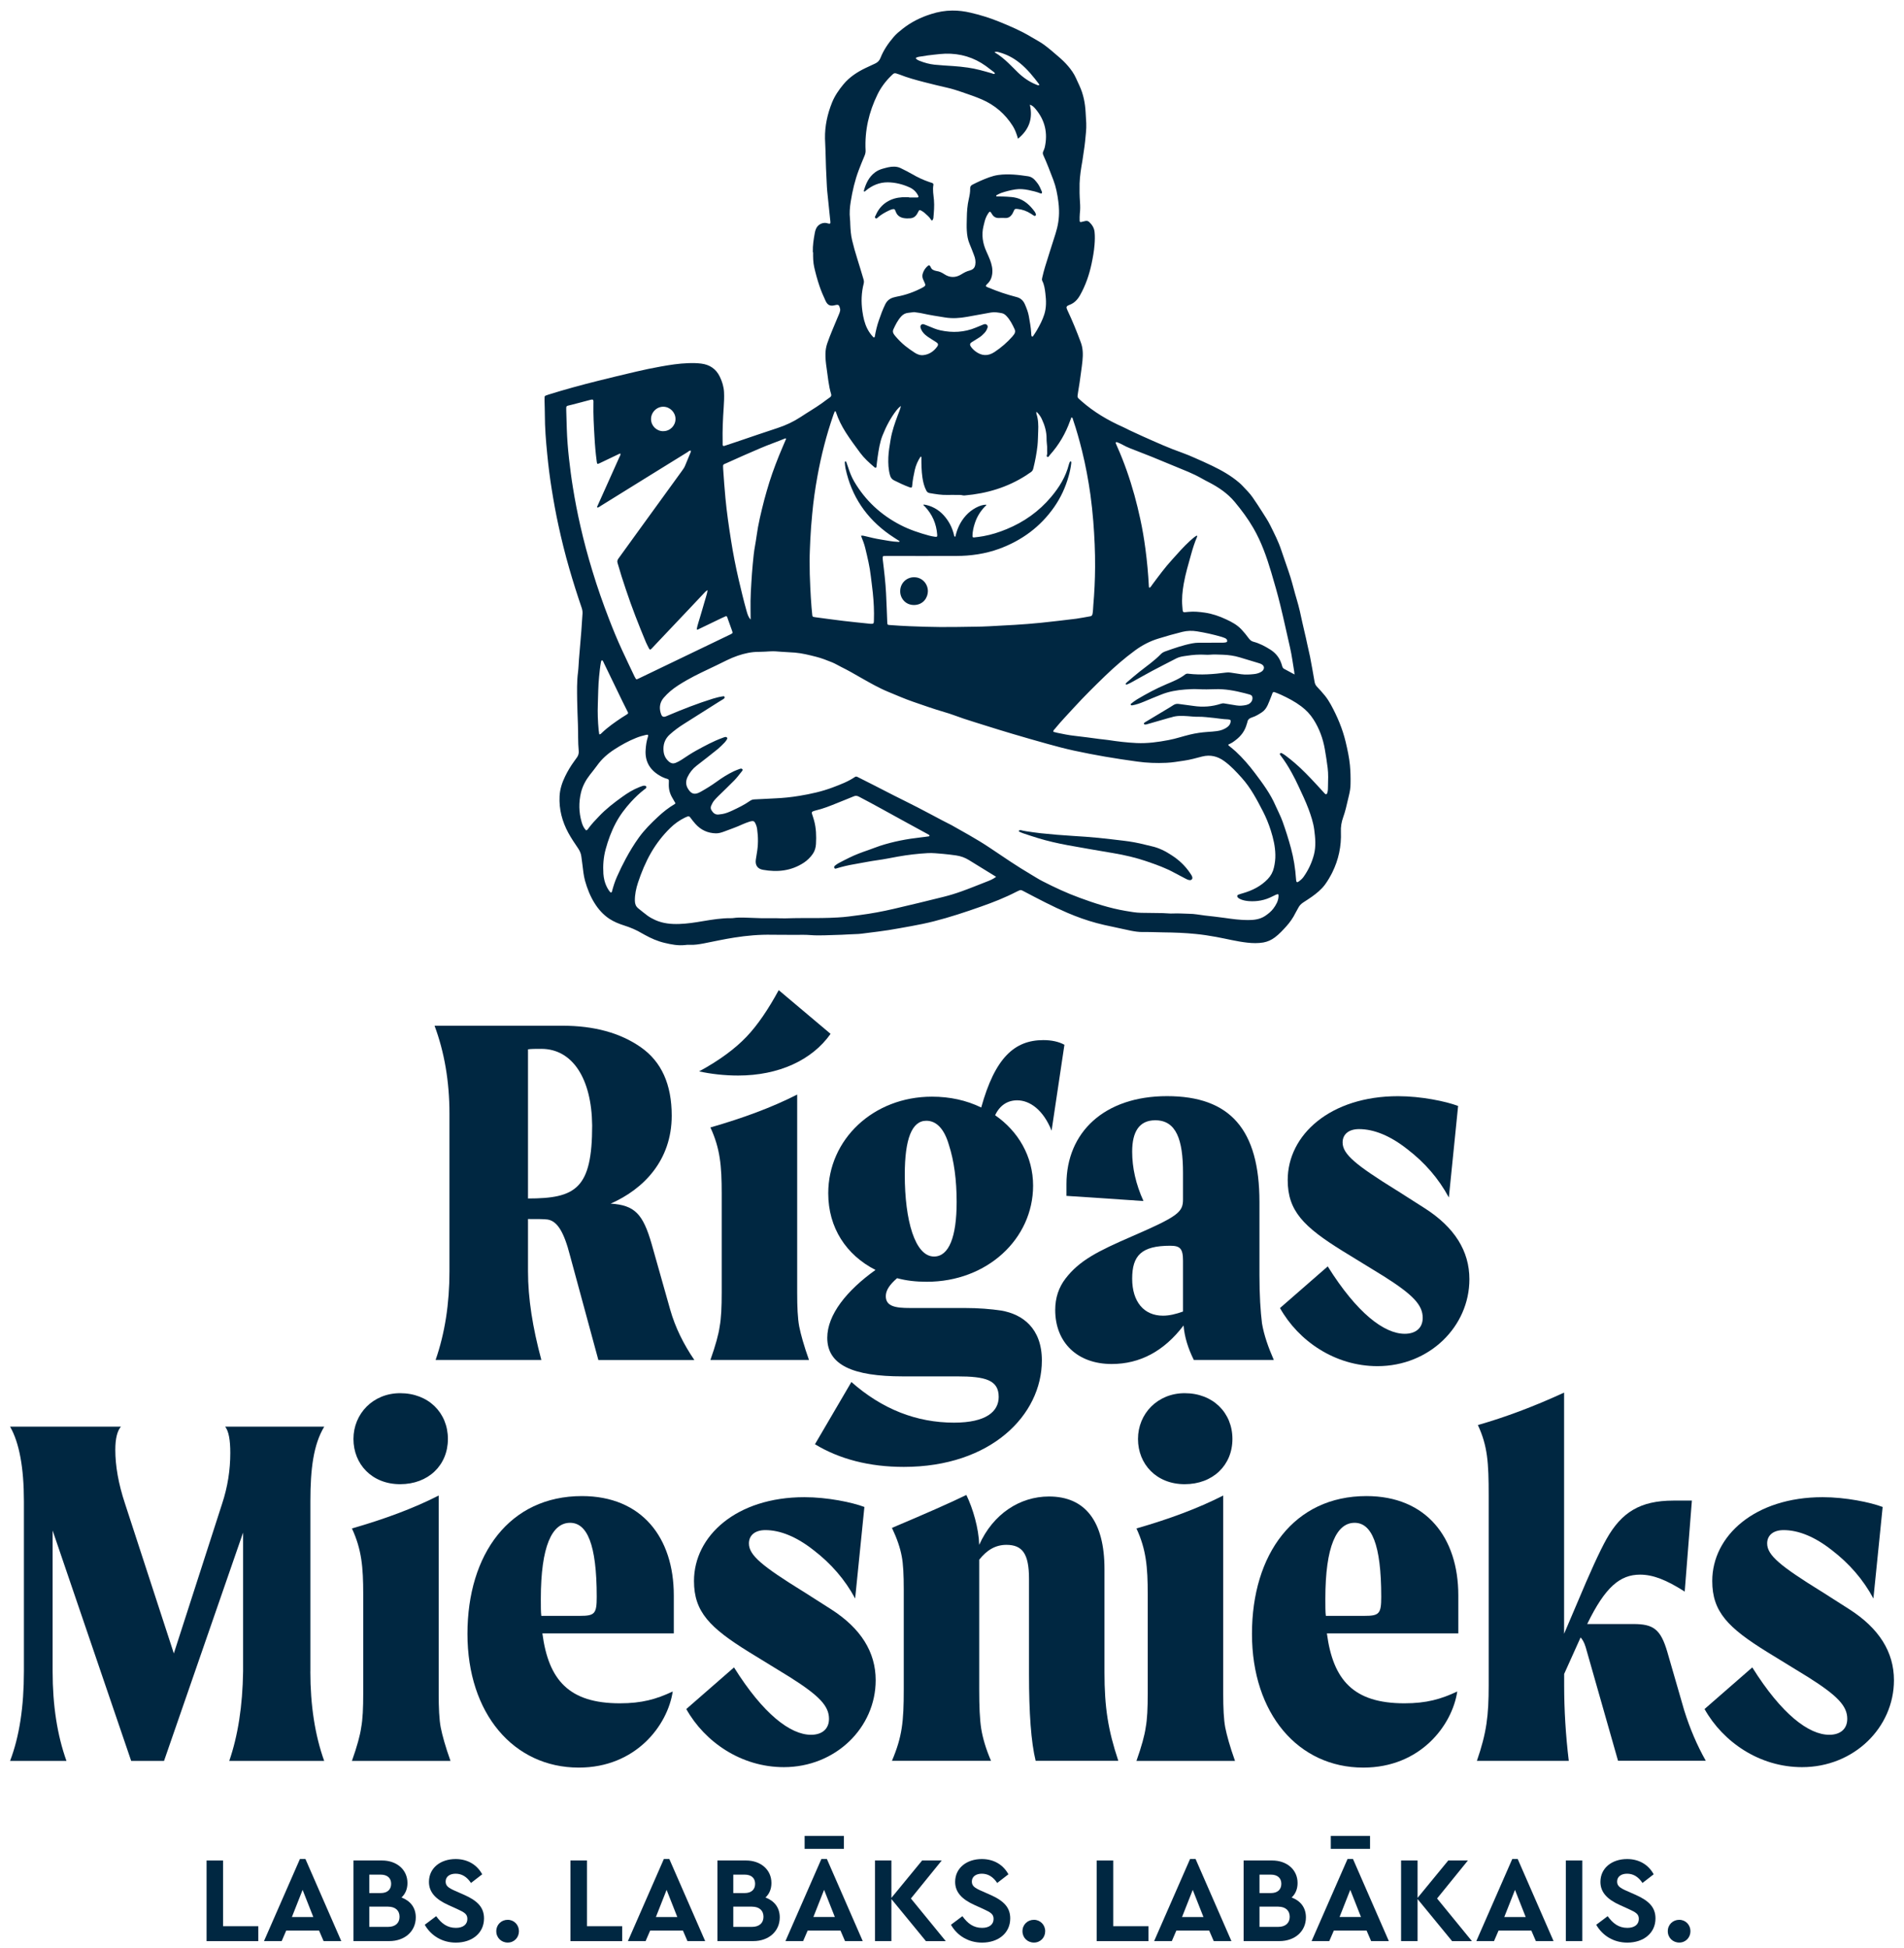
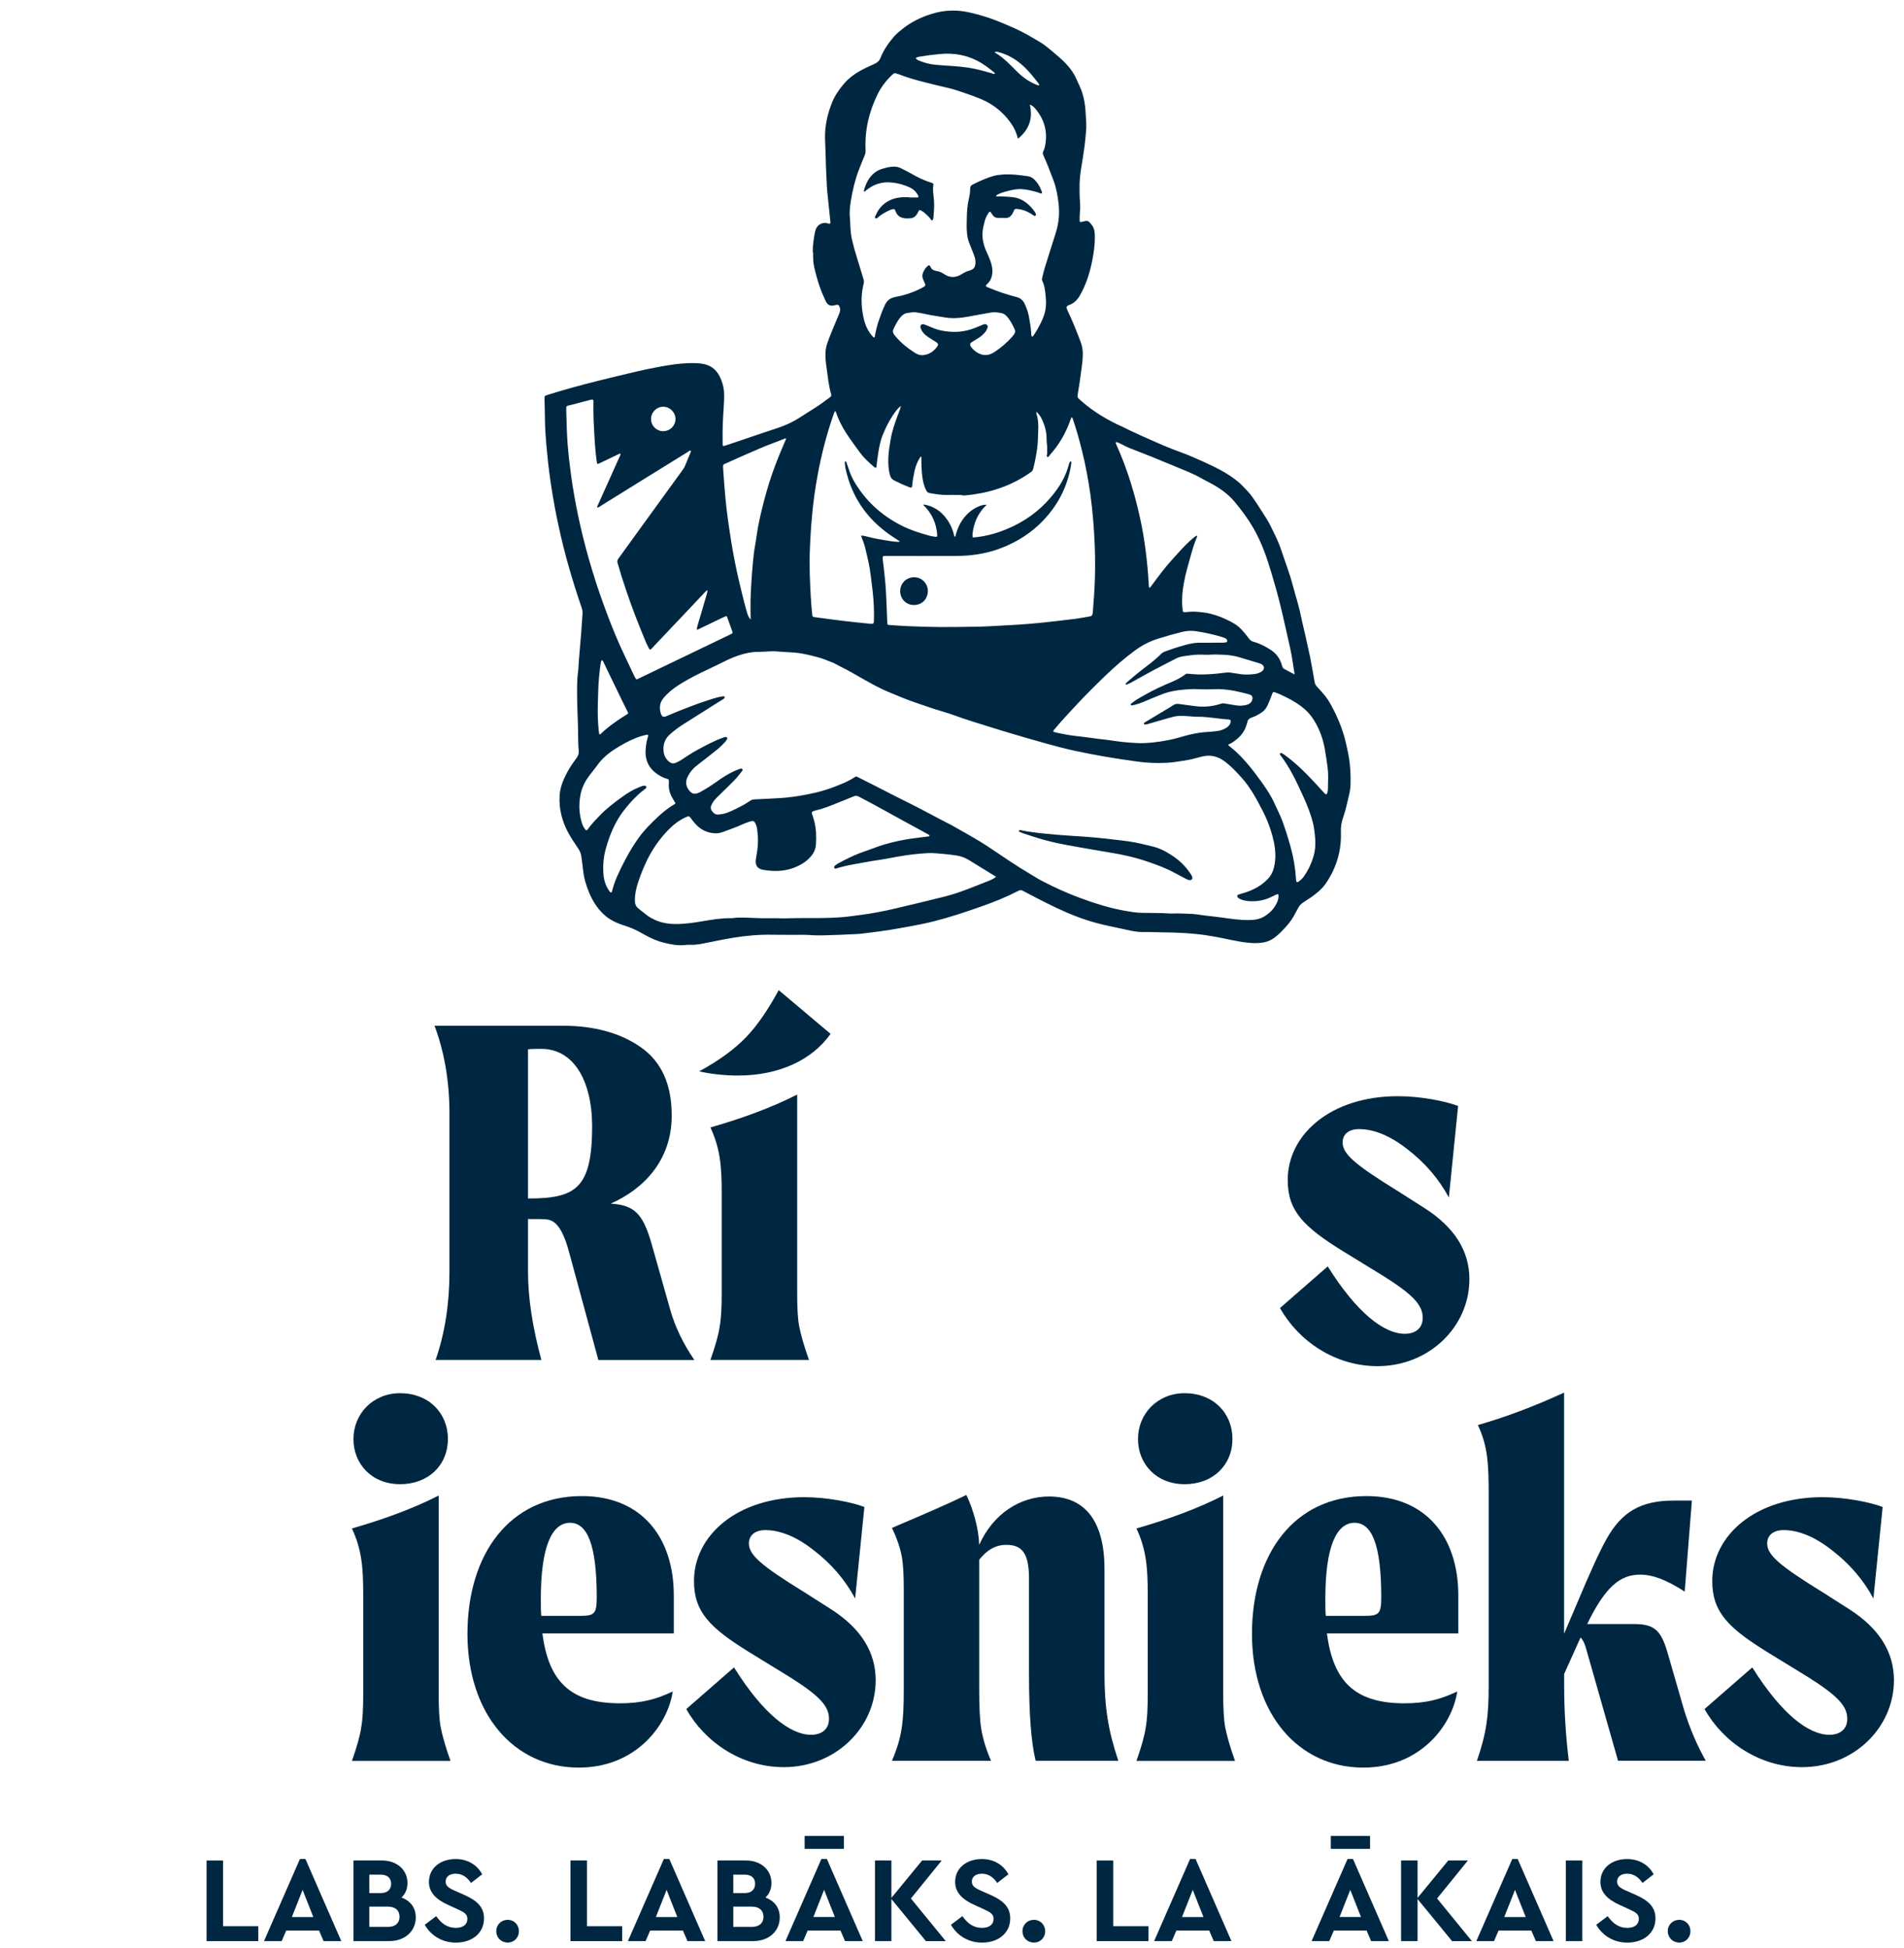
<svg xmlns="http://www.w3.org/2000/svg" width="86" height="88" viewBox="0 0 86 88" fill="none">
  <path d="M36.714 11.382C36.706 11.085 36.751 10.801 36.804 10.517C36.813 10.459 36.831 10.404 36.851 10.352C36.926 10.155 37.137 10.035 37.344 10.077C37.361 10.08 37.381 10.09 37.399 10.095C37.498 10.117 37.516 10.105 37.506 10.008C37.459 9.551 37.409 9.092 37.364 8.635C37.351 8.516 37.349 8.393 37.341 8.271C37.314 7.792 37.297 7.313 37.287 6.834C37.282 6.642 37.269 6.452 37.264 6.26C37.254 5.694 37.371 5.155 37.581 4.633C37.703 4.329 37.889 4.06 38.098 3.808C38.37 3.481 38.716 3.256 39.092 3.074C39.236 3.004 39.381 2.937 39.525 2.872C39.64 2.82 39.722 2.74 39.769 2.618C39.906 2.268 40.115 1.964 40.357 1.679C40.476 1.535 40.621 1.42 40.765 1.305C41.154 0.996 41.592 0.779 42.067 0.632C42.374 0.534 42.688 0.479 43.009 0.477C43.29 0.474 43.566 0.509 43.84 0.574C44.271 0.674 44.692 0.804 45.1 0.968C45.603 1.173 46.104 1.383 46.569 1.665C46.761 1.779 46.96 1.882 47.142 2.011C47.371 2.176 47.58 2.363 47.794 2.545C47.956 2.682 48.108 2.825 48.245 2.987C48.387 3.154 48.512 3.331 48.601 3.531C48.651 3.641 48.701 3.753 48.753 3.863C48.932 4.244 49.012 4.648 49.035 5.068C49.042 5.235 49.054 5.399 49.064 5.564C49.077 5.841 49.035 6.113 49.012 6.387C49 6.527 48.977 6.667 48.957 6.807C48.937 6.951 48.917 7.098 48.893 7.243C48.833 7.59 48.773 7.937 48.763 8.289C48.756 8.57 48.761 8.85 48.781 9.132C48.793 9.304 48.795 9.476 48.773 9.648C48.761 9.756 48.766 9.865 48.766 9.975C48.766 10.023 48.793 10.04 48.843 10.027C48.905 10.015 48.967 9.998 49.029 9.983C49.097 9.968 49.157 9.988 49.204 10.035C49.333 10.157 49.423 10.302 49.44 10.482C49.46 10.674 49.453 10.866 49.438 11.058C49.416 11.352 49.361 11.642 49.301 11.929C49.196 12.418 49.035 12.887 48.788 13.328C48.673 13.533 48.529 13.688 48.307 13.772C48.156 13.83 48.145 13.87 48.215 14.017C48.439 14.491 48.636 14.975 48.818 15.466C48.92 15.738 48.92 16.015 48.893 16.297C48.86 16.629 48.805 16.956 48.763 17.285C48.746 17.425 48.713 17.562 48.696 17.702C48.663 17.971 48.626 17.924 48.838 18.111C49.403 18.61 50.043 18.989 50.733 19.294C50.832 19.336 50.927 19.393 51.024 19.438C51.216 19.528 51.405 19.616 51.599 19.703C51.908 19.84 52.217 19.98 52.528 20.112C52.814 20.234 53.106 20.349 53.402 20.454C53.594 20.521 53.783 20.604 53.97 20.686C54.234 20.801 54.495 20.918 54.754 21.043C55.187 21.252 55.603 21.487 55.969 21.801C56.026 21.851 56.084 21.903 56.136 21.961C56.288 22.125 56.45 22.28 56.577 22.465C56.729 22.687 56.878 22.909 57.02 23.136C57.142 23.331 57.271 23.52 57.373 23.727C57.555 24.094 57.742 24.456 57.871 24.847C58.006 25.254 58.155 25.656 58.285 26.065C58.389 26.399 58.469 26.744 58.571 27.078C58.673 27.422 58.753 27.769 58.825 28.121C58.89 28.433 58.975 28.742 59.037 29.056C59.077 29.264 59.134 29.465 59.174 29.673C59.246 30.049 59.313 30.426 59.378 30.805C59.393 30.89 59.428 30.96 59.487 31.022C59.614 31.157 59.742 31.294 59.856 31.439C59.951 31.559 60.033 31.689 60.108 31.823C60.401 32.357 60.638 32.916 60.78 33.51C60.862 33.857 60.939 34.208 60.974 34.565C60.986 34.7 60.994 34.832 60.999 34.967C61.004 35.114 61.004 35.261 61.001 35.408C61.001 35.583 60.972 35.753 60.932 35.92C60.884 36.12 60.84 36.319 60.79 36.516C60.755 36.654 60.715 36.788 60.668 36.92C60.591 37.135 60.556 37.349 60.566 37.579C60.591 38.223 60.461 38.837 60.175 39.415C60.08 39.602 59.973 39.787 59.849 39.957C59.684 40.181 59.47 40.353 59.246 40.513C59.121 40.603 58.989 40.683 58.862 40.768C58.77 40.83 58.693 40.905 58.643 41.005C58.604 41.084 58.554 41.159 58.514 41.239C58.407 41.459 58.267 41.658 58.106 41.838C57.944 42.018 57.779 42.197 57.583 42.344C57.426 42.462 57.257 42.539 57.062 42.574C56.821 42.614 56.582 42.609 56.338 42.581C55.86 42.529 55.396 42.407 54.926 42.322C54.624 42.267 54.323 42.22 54.017 42.19C53.529 42.14 53.036 42.122 52.545 42.117C52.234 42.112 51.92 42.097 51.609 42.102C51.43 42.102 51.253 42.077 51.079 42.042C50.797 41.988 50.519 41.915 50.237 41.86C49.998 41.813 49.764 41.758 49.53 41.696C49.079 41.574 48.644 41.419 48.213 41.234C47.543 40.947 46.901 40.608 46.256 40.269C46.228 40.254 46.198 40.241 46.171 40.226C46.129 40.204 46.089 40.201 46.044 40.221C45.999 40.244 45.949 40.261 45.904 40.286C45.392 40.55 44.859 40.76 44.316 40.95C43.611 41.199 42.904 41.434 42.179 41.618C41.846 41.703 41.507 41.771 41.169 41.833C40.822 41.895 40.479 41.96 40.133 42.015C39.819 42.065 39.5 42.102 39.184 42.142C39.007 42.165 38.83 42.192 38.651 42.195C38.442 42.2 38.23 42.217 38.021 42.225C37.76 42.235 37.498 42.242 37.237 42.25C37.028 42.255 36.819 42.257 36.607 42.24C36.373 42.22 36.136 42.23 35.9 42.23C35.561 42.23 35.222 42.23 34.884 42.225C34.309 42.212 33.738 42.262 33.168 42.352C32.708 42.424 32.254 42.524 31.796 42.614C31.584 42.654 31.37 42.691 31.151 42.679C31.082 42.674 31.009 42.679 30.942 42.689C30.626 42.724 30.322 42.664 30.016 42.591C29.702 42.517 29.411 42.389 29.132 42.235C29.087 42.21 29.042 42.185 28.997 42.16C28.743 42.008 28.474 41.895 28.193 41.806C27.964 41.733 27.738 41.643 27.531 41.509C27.247 41.322 27.028 41.075 26.851 40.79C26.657 40.478 26.525 40.141 26.425 39.787C26.358 39.545 26.338 39.298 26.306 39.051C26.291 38.931 26.273 38.809 26.258 38.689C26.241 38.555 26.189 38.435 26.111 38.32C25.957 38.093 25.803 37.866 25.671 37.624C25.392 37.11 25.245 36.556 25.275 35.967C25.29 35.651 25.387 35.354 25.526 35.069C25.641 34.832 25.775 34.608 25.93 34.395C25.975 34.333 26.019 34.271 26.064 34.208C26.126 34.121 26.149 34.021 26.139 33.916C26.102 33.522 26.119 33.123 26.104 32.729C26.092 32.365 26.074 32 26.069 31.636C26.064 31.215 26.052 30.793 26.107 30.371C26.131 30.174 26.136 29.977 26.151 29.78C26.186 29.353 26.224 28.927 26.258 28.5C26.278 28.238 26.296 27.976 26.311 27.717C26.316 27.627 26.303 27.542 26.273 27.455C26.072 26.868 25.885 26.277 25.713 25.681C25.526 25.035 25.364 24.383 25.223 23.73C25.105 23.193 25.008 22.652 24.921 22.108C24.834 21.572 24.767 21.033 24.715 20.491C24.657 19.905 24.61 19.319 24.61 18.73C24.61 18.518 24.6 18.308 24.595 18.096C24.595 18.046 24.595 17.994 24.598 17.942C24.598 17.907 24.615 17.882 24.65 17.869C24.692 17.854 24.735 17.839 24.777 17.824C25.502 17.597 26.233 17.398 26.971 17.213C27.558 17.066 28.148 16.924 28.738 16.786C29.105 16.701 29.473 16.622 29.844 16.557C30.252 16.484 30.661 16.419 31.079 16.405C31.278 16.397 31.475 16.4 31.672 16.424C32.055 16.472 32.342 16.664 32.511 17.013C32.618 17.233 32.69 17.465 32.703 17.712C32.715 17.942 32.703 18.171 32.688 18.401C32.653 18.917 32.628 19.436 32.64 19.955C32.64 20 32.64 20.045 32.64 20.09C32.643 20.137 32.67 20.157 32.718 20.142C32.907 20.082 33.093 20.02 33.28 19.955C33.898 19.745 34.513 19.533 35.13 19.331C35.496 19.211 35.84 19.049 36.164 18.837C36.482 18.625 36.816 18.433 37.127 18.211C37.247 18.126 37.361 18.034 37.483 17.951C37.538 17.914 37.56 17.869 37.541 17.804C37.424 17.418 37.394 17.013 37.334 16.614C37.302 16.4 37.279 16.183 37.284 15.966C37.289 15.811 37.314 15.661 37.364 15.514C37.498 15.12 37.67 14.741 37.827 14.356C37.859 14.279 37.894 14.204 37.922 14.127C37.941 14.067 37.961 14.007 37.944 13.94C37.902 13.787 37.887 13.74 37.71 13.787C37.503 13.842 37.381 13.787 37.289 13.59C37.187 13.371 37.09 13.146 37.013 12.917C36.918 12.637 36.841 12.355 36.776 12.068C36.726 11.846 36.724 11.624 36.726 11.407L36.714 11.382ZM44.921 2.363V2.348L44.919 2.361C45.153 2.495 45.357 2.667 45.551 2.852C45.695 2.987 45.83 3.132 45.972 3.269C46.218 3.506 46.492 3.698 46.811 3.825C46.851 3.84 46.891 3.865 46.938 3.845C46.938 3.833 46.943 3.818 46.938 3.81C46.676 3.463 46.405 3.124 46.066 2.85C45.785 2.62 45.471 2.455 45.123 2.361C45.056 2.343 44.988 2.318 44.921 2.363ZM31.206 20.359C31.139 20.342 31.099 20.394 31.054 20.424C30.536 20.743 30.021 21.063 29.505 21.382C28.714 21.873 27.919 22.365 27.127 22.857C27.08 22.884 27.04 22.931 26.978 22.926C26.958 22.889 26.983 22.864 26.995 22.837C27.048 22.714 27.105 22.592 27.16 22.47C27.431 21.863 27.705 21.257 27.977 20.648C27.999 20.601 28.044 20.551 28.014 20.481C27.971 20.501 27.932 20.519 27.892 20.539C27.628 20.666 27.361 20.791 27.098 20.918C26.978 20.975 26.971 20.973 26.953 20.848C26.903 20.474 26.871 20.097 26.851 19.72C26.821 19.221 26.794 18.725 26.804 18.223C26.804 18.169 26.816 18.109 26.784 18.056C26.732 18.041 26.682 18.056 26.632 18.071C26.378 18.139 26.126 18.203 25.872 18.271C25.798 18.291 25.723 18.311 25.648 18.326C25.596 18.338 25.576 18.371 25.576 18.421C25.576 18.458 25.576 18.498 25.576 18.535C25.584 18.817 25.591 19.097 25.601 19.378C25.616 19.825 25.651 20.272 25.701 20.716C25.75 21.147 25.805 21.579 25.875 22.008C25.97 22.602 26.084 23.191 26.219 23.777C26.373 24.456 26.555 25.129 26.759 25.796C26.98 26.529 27.235 27.253 27.511 27.969C27.69 28.433 27.879 28.894 28.089 29.348C28.275 29.755 28.47 30.157 28.661 30.561C28.679 30.596 28.699 30.628 28.718 30.661C28.733 30.686 28.761 30.688 28.786 30.678C28.816 30.666 28.843 30.651 28.873 30.638C29.264 30.451 29.655 30.261 30.046 30.074C30.875 29.675 31.702 29.276 32.531 28.879C32.685 28.804 32.842 28.732 32.996 28.655C33.103 28.6 33.103 28.597 33.061 28.478C32.999 28.295 32.932 28.116 32.867 27.936C32.859 27.911 32.854 27.886 32.84 27.864C32.827 27.841 32.805 27.824 32.775 27.839C32.71 27.866 32.645 27.896 32.583 27.926C32.249 28.086 31.916 28.248 31.582 28.408C31.55 28.423 31.52 28.455 31.468 28.43C31.502 28.233 31.575 28.041 31.629 27.846C31.684 27.649 31.749 27.455 31.801 27.258C31.854 27.063 31.926 26.871 31.963 26.659C31.878 26.699 31.831 26.761 31.779 26.816C31.582 27.026 31.385 27.235 31.186 27.445C30.651 28.011 30.115 28.58 29.578 29.144C29.319 29.416 29.381 29.416 29.212 29.091C29.197 29.064 29.184 29.034 29.172 29.004C28.848 28.226 28.539 27.44 28.273 26.639C28.138 26.24 28.009 25.838 27.894 25.431C27.872 25.356 27.884 25.302 27.929 25.237C28.238 24.812 28.542 24.386 28.851 23.962C29.503 23.061 30.158 22.16 30.81 21.26C30.862 21.187 30.915 21.115 30.947 21.03C31.022 20.841 31.102 20.651 31.181 20.464C31.196 20.429 31.216 20.394 31.201 20.354C31.218 20.354 31.218 20.342 31.209 20.344C31.184 20.349 31.209 20.332 31.206 20.359ZM34.792 29.423C34.62 29.431 34.448 29.446 34.276 29.446C33.945 29.443 33.631 29.515 33.32 29.62C32.986 29.733 32.678 29.902 32.361 30.054C31.913 30.271 31.457 30.474 31.024 30.723C30.763 30.873 30.506 31.027 30.277 31.222C30.17 31.314 30.071 31.412 29.979 31.519C29.809 31.718 29.767 31.953 29.841 32.203C29.884 32.345 29.926 32.44 30.138 32.335C30.15 32.33 30.16 32.325 30.173 32.32C30.837 32.038 31.507 31.776 32.197 31.561C32.344 31.516 32.491 31.479 32.643 31.456C32.673 31.451 32.71 31.442 32.727 31.479C32.747 31.524 32.71 31.549 32.683 31.571C32.658 31.591 32.628 31.606 32.603 31.621C32.553 31.651 32.503 31.681 32.456 31.711C31.928 32.045 31.4 32.382 30.87 32.714C30.653 32.851 30.449 33.003 30.257 33.175C30.023 33.383 29.939 33.647 29.974 33.954C29.996 34.139 30.081 34.293 30.225 34.413C30.312 34.485 30.407 34.503 30.511 34.463C30.606 34.425 30.696 34.378 30.783 34.321C31.007 34.171 31.229 34.024 31.465 33.894C31.846 33.687 32.227 33.477 32.638 33.33C32.685 33.313 32.732 33.29 32.785 33.29C32.832 33.29 32.867 33.343 32.842 33.385C32.81 33.44 32.775 33.495 32.73 33.54C32.633 33.64 32.533 33.742 32.426 33.832C32.107 34.089 31.786 34.341 31.462 34.59C31.283 34.73 31.144 34.907 31.049 35.112C30.974 35.276 30.97 35.448 31.064 35.611C31.209 35.855 31.353 35.93 31.637 35.773C31.888 35.633 32.132 35.483 32.366 35.314C32.615 35.132 32.874 34.969 33.151 34.837C33.23 34.8 33.315 34.77 33.4 34.737C33.442 34.722 33.494 34.705 33.527 34.742C33.564 34.785 33.522 34.827 33.494 34.86C33.387 34.994 33.283 35.134 33.163 35.256C32.927 35.498 32.68 35.73 32.439 35.967C32.379 36.025 32.322 36.087 32.267 36.15C32.205 36.222 32.16 36.309 32.122 36.397C32.093 36.466 32.097 36.539 32.135 36.599C32.207 36.718 32.302 36.811 32.459 36.793C32.516 36.788 32.573 36.781 32.628 36.771C32.787 36.743 32.934 36.681 33.078 36.614C33.35 36.486 33.621 36.356 33.868 36.182C33.93 36.137 34 36.112 34.082 36.11C34.381 36.1 34.682 36.077 34.981 36.065C35.357 36.05 35.73 36.012 36.104 35.95C36.622 35.865 37.13 35.753 37.623 35.566C37.964 35.436 38.305 35.309 38.609 35.102C38.649 35.074 38.686 35.072 38.733 35.097C38.977 35.221 39.224 35.344 39.468 35.468C39.764 35.618 40.058 35.773 40.354 35.922C40.713 36.105 41.076 36.279 41.432 36.464C41.813 36.661 42.19 36.863 42.568 37.063C42.702 37.135 42.842 37.2 42.976 37.272C43.238 37.417 43.499 37.567 43.761 37.716C44.087 37.903 44.41 38.096 44.724 38.308C45.334 38.719 45.939 39.133 46.572 39.505C46.744 39.605 46.908 39.715 47.085 39.804C47.63 40.084 48.185 40.343 48.761 40.553C49.438 40.803 50.123 41.025 50.837 41.147C51.071 41.187 51.303 41.229 51.539 41.234C51.866 41.242 52.189 41.239 52.516 41.247C52.675 41.249 52.834 41.274 52.994 41.264C53.23 41.252 53.464 41.274 53.701 41.277C53.945 41.277 54.184 41.327 54.423 41.356C54.722 41.391 55.02 41.421 55.317 41.464C55.665 41.514 56.011 41.561 56.365 41.561C56.636 41.561 56.9 41.533 57.137 41.379C57.281 41.282 57.418 41.174 57.52 41.035C57.633 40.88 57.732 40.713 57.747 40.513C57.757 40.383 57.742 40.371 57.627 40.418C57.575 40.441 57.523 40.466 57.473 40.493C57.135 40.668 56.776 40.735 56.397 40.705C56.283 40.695 56.171 40.675 56.061 40.633C56.002 40.61 55.944 40.581 55.902 40.531C55.87 40.496 55.88 40.436 55.924 40.418C55.996 40.391 56.069 40.368 56.143 40.348C56.567 40.224 56.95 40.034 57.261 39.71C57.403 39.562 57.495 39.39 57.54 39.193C57.585 39.001 57.61 38.809 57.605 38.607C57.598 38.23 57.513 37.873 57.401 37.519C57.306 37.22 57.189 36.93 57.045 36.651C56.768 36.117 56.492 35.586 56.084 35.134C55.84 34.862 55.593 34.595 55.297 34.381C54.998 34.163 54.669 34.081 54.301 34.173C54.029 34.243 53.761 34.321 53.479 34.361C53.215 34.398 52.949 34.448 52.682 34.458C52.242 34.478 51.801 34.463 51.363 34.401C50.877 34.333 50.389 34.263 49.906 34.178C49.435 34.096 48.965 34.006 48.497 33.904C48.098 33.817 47.702 33.712 47.309 33.602C46.781 33.457 46.253 33.303 45.728 33.148C45.312 33.026 44.899 32.896 44.483 32.766C44.166 32.666 43.85 32.569 43.534 32.465C43.238 32.367 42.946 32.247 42.645 32.163C42.172 32.025 41.709 31.861 41.246 31.701C40.867 31.571 40.499 31.407 40.125 31.254C39.7 31.08 39.301 30.85 38.9 30.623C38.601 30.451 38.305 30.279 37.994 30.127C37.857 30.059 37.725 29.977 37.585 29.92C37.349 29.825 37.11 29.73 36.863 29.668C36.547 29.588 36.233 29.508 35.907 29.48C35.698 29.463 35.486 29.458 35.277 29.441C35.118 29.428 34.959 29.413 34.799 29.423H34.792ZM46.811 18.603C46.811 18.645 46.806 18.665 46.811 18.683C46.898 18.942 46.906 19.209 46.893 19.478C46.883 19.695 46.883 19.915 46.861 20.13C46.823 20.474 46.759 20.811 46.676 21.147C46.659 21.225 46.627 21.29 46.557 21.332C46.485 21.375 46.42 21.427 46.35 21.472C45.504 22.016 44.572 22.295 43.576 22.38C43.544 22.382 43.512 22.382 43.482 22.375C43.4 22.352 43.317 22.36 43.235 22.358C43.088 22.358 42.941 22.352 42.794 22.358C42.523 22.365 42.259 22.32 41.995 22.275C41.92 22.263 41.871 22.228 41.836 22.155C41.741 21.971 41.694 21.774 41.664 21.569C41.622 21.277 41.617 20.983 41.617 20.688C41.617 20.666 41.632 20.636 41.584 20.623C41.46 20.806 41.37 21.01 41.32 21.227C41.268 21.457 41.223 21.691 41.203 21.926C41.194 22.033 41.176 22.046 41.069 22.006C40.835 21.921 40.611 21.811 40.387 21.701C40.285 21.651 40.232 21.579 40.202 21.474C40.125 21.205 40.115 20.933 40.125 20.656C40.135 20.387 40.185 20.122 40.227 19.858C40.29 19.478 40.417 19.114 40.551 18.755C40.598 18.628 40.658 18.5 40.693 18.338C40.603 18.403 40.548 18.465 40.496 18.53C40.227 18.875 40.026 19.259 39.864 19.666C39.737 19.982 39.69 20.319 39.64 20.653C39.617 20.798 39.605 20.945 39.587 21.09C39.582 21.128 39.548 21.14 39.518 21.12C39.508 21.113 39.498 21.105 39.488 21.098C39.259 20.903 39.035 20.701 38.855 20.459C38.631 20.154 38.405 19.855 38.203 19.536C38.021 19.249 37.867 18.947 37.76 18.623C37.752 18.6 37.747 18.573 37.712 18.58C37.708 18.585 37.7 18.588 37.7 18.593C37.683 18.64 37.663 18.687 37.645 18.735C37.329 19.643 37.092 20.571 36.921 21.517C36.819 22.076 36.739 22.639 36.687 23.206C36.649 23.6 36.617 23.997 36.599 24.391C36.587 24.705 36.569 25.017 36.569 25.331C36.569 25.736 36.577 26.137 36.599 26.539C36.617 26.846 36.629 27.153 36.657 27.457C36.667 27.572 36.679 27.687 36.691 27.801C36.694 27.836 36.716 27.861 36.749 27.869C36.779 27.876 36.811 27.881 36.843 27.884C37.262 27.939 37.678 27.998 38.096 28.048C38.502 28.096 38.908 28.136 39.313 28.178C39.338 28.181 39.366 28.178 39.391 28.178C39.433 28.178 39.463 28.156 39.468 28.111C39.47 28.078 39.473 28.046 39.473 28.016C39.488 27.599 39.465 27.185 39.423 26.771C39.398 26.524 39.361 26.277 39.333 26.027C39.286 25.601 39.184 25.184 39.084 24.768C39.04 24.576 38.965 24.393 38.89 24.201C38.957 24.189 39.012 24.201 39.067 24.216C39.309 24.276 39.55 24.334 39.797 24.373C40.048 24.413 40.3 24.468 40.553 24.476C40.581 24.476 40.618 24.493 40.636 24.448C40.481 24.346 40.322 24.251 40.173 24.144C39.132 23.408 38.462 22.422 38.193 21.17C38.173 21.083 38.168 20.993 38.158 20.903C38.156 20.878 38.158 20.848 38.191 20.843C38.213 20.838 38.22 20.86 38.228 20.878C38.253 20.943 38.275 21.01 38.298 21.078C38.372 21.31 38.457 21.537 38.581 21.749C39.087 22.61 39.789 23.261 40.675 23.717C41.086 23.929 41.522 24.074 41.965 24.194C42.053 24.216 42.14 24.234 42.227 24.246C42.326 24.259 42.339 24.244 42.331 24.146C42.294 23.655 42.107 23.231 41.769 22.874C41.746 22.852 41.699 22.839 41.716 22.789C42.057 22.834 42.386 23.011 42.625 23.276C42.857 23.533 43.011 23.829 43.091 24.166C43.098 24.199 43.091 24.246 43.153 24.241C43.23 23.884 43.38 23.565 43.624 23.291C43.878 23.004 44.286 22.787 44.553 22.799C44.547 22.834 44.518 22.852 44.495 22.874C44.286 23.088 44.132 23.335 44.037 23.62C43.972 23.809 43.93 24.002 43.925 24.201C43.925 24.266 43.94 24.284 44.005 24.276C44.144 24.261 44.284 24.244 44.42 24.219C44.779 24.154 45.125 24.044 45.464 23.904C46.253 23.58 46.928 23.101 47.478 22.447C47.844 22.013 48.138 21.537 48.28 20.978C48.29 20.935 48.31 20.895 48.33 20.853C48.332 20.846 48.352 20.838 48.362 20.841C48.37 20.841 48.382 20.855 48.385 20.863C48.387 20.888 48.39 20.913 48.385 20.938C48.362 21.135 48.32 21.33 48.265 21.519C48.126 22.016 47.911 22.48 47.618 22.901C46.99 23.802 46.149 24.418 45.125 24.793C44.5 25.02 43.85 25.112 43.19 25.114C42.155 25.119 41.121 25.114 40.085 25.114C40.033 25.114 39.983 25.114 39.931 25.117C39.896 25.117 39.869 25.134 39.869 25.172C39.869 25.217 39.869 25.262 39.876 25.306C39.906 25.561 39.938 25.813 39.963 26.067C39.988 26.309 40.008 26.552 40.021 26.794C40.043 27.228 40.058 27.662 40.075 28.096C40.08 28.223 40.083 28.228 40.202 28.235C40.501 28.256 40.8 28.278 41.101 28.288C41.559 28.305 42.02 28.323 42.478 28.325C42.989 28.328 43.499 28.318 44.01 28.31C44.234 28.308 44.455 28.303 44.679 28.29C45.068 28.27 45.456 28.25 45.845 28.226C46.233 28.201 46.622 28.173 47.01 28.133C47.543 28.078 48.076 28.014 48.609 27.949C48.823 27.921 49.037 27.874 49.249 27.839C49.306 27.829 49.333 27.796 49.346 27.739C49.371 27.607 49.373 27.472 49.383 27.337C49.433 26.764 49.46 26.19 49.463 25.613C49.468 24.922 49.435 24.231 49.381 23.543C49.348 23.148 49.308 22.752 49.254 22.36C49.159 21.689 49.037 21.023 48.873 20.364C48.756 19.892 48.626 19.423 48.469 18.964C48.457 18.924 48.462 18.872 48.395 18.852C48.375 18.902 48.355 18.954 48.335 19.007C48.131 19.581 47.829 20.097 47.423 20.549C47.391 20.584 47.361 20.658 47.314 20.641C47.244 20.613 47.301 20.541 47.299 20.489C47.294 20.387 47.299 20.284 47.297 20.182C47.291 20.06 47.269 19.94 47.272 19.818C47.274 19.503 47.189 19.211 47.057 18.93C47 18.81 46.925 18.7 46.811 18.598V18.603ZM45.982 6.27C45.919 6.051 45.852 5.863 45.748 5.696C45.404 5.15 44.938 4.748 44.346 4.491C44.052 4.364 43.751 4.264 43.447 4.159C43.235 4.087 43.024 4.017 42.804 3.967C42.451 3.885 42.097 3.803 41.744 3.71C41.368 3.613 40.992 3.511 40.628 3.366C40.586 3.349 40.544 3.339 40.501 3.324C40.437 3.299 40.377 3.301 40.324 3.356C40.302 3.379 40.277 3.398 40.255 3.421C40.001 3.668 39.789 3.95 39.635 4.267C39.246 5.063 39.052 5.901 39.097 6.789C39.102 6.876 39.084 6.951 39.052 7.031C38.96 7.248 38.87 7.468 38.786 7.69C38.614 8.146 38.504 8.62 38.427 9.099C38.385 9.359 38.362 9.618 38.392 9.883C38.402 9.965 38.402 10.05 38.405 10.132C38.415 10.374 38.432 10.619 38.489 10.856C38.556 11.135 38.634 11.412 38.721 11.687C38.821 11.996 38.91 12.31 39.005 12.622C39.025 12.685 39.027 12.745 39.012 12.809C38.905 13.223 38.893 13.643 38.953 14.064C38.992 14.339 39.05 14.606 39.177 14.853C39.246 14.99 39.336 15.115 39.443 15.227C39.47 15.254 39.505 15.244 39.513 15.204C39.555 14.953 39.615 14.703 39.7 14.461C39.782 14.219 39.871 13.979 39.983 13.75C40.063 13.588 40.182 13.488 40.352 13.438C40.402 13.423 40.449 13.411 40.501 13.401C40.907 13.328 41.291 13.189 41.654 12.999C41.816 12.914 41.821 12.889 41.746 12.732C41.726 12.692 41.709 12.65 41.691 12.61C41.657 12.53 41.654 12.448 41.676 12.365C41.719 12.221 41.798 12.098 41.916 12.004C41.955 11.971 41.993 11.979 42.02 12.034C42.05 12.091 42.07 12.148 42.132 12.183C42.184 12.211 42.237 12.233 42.294 12.241C42.431 12.258 42.543 12.313 42.66 12.39C42.904 12.552 43.17 12.55 43.417 12.395C43.539 12.32 43.659 12.253 43.795 12.221C43.825 12.213 43.855 12.201 43.885 12.188C43.98 12.146 44.03 12.073 44.05 11.969C44.079 11.811 44.05 11.664 43.992 11.52C43.928 11.352 43.865 11.185 43.795 11.021C43.713 10.828 43.681 10.629 43.669 10.424C43.656 10.232 43.666 10.04 43.669 9.848C43.673 9.561 43.693 9.274 43.758 8.992C43.793 8.837 43.825 8.678 43.82 8.518C43.818 8.428 43.855 8.373 43.932 8.338C44.047 8.284 44.159 8.221 44.279 8.171C44.542 8.059 44.806 7.944 45.095 7.904C45.548 7.842 45.999 7.897 46.447 7.964C46.554 7.982 46.651 8.037 46.729 8.119C46.786 8.179 46.838 8.244 46.886 8.311C46.958 8.416 47.008 8.536 47.057 8.653C47.067 8.678 47.07 8.703 47.057 8.725C47.04 8.753 47.013 8.743 46.99 8.733C46.818 8.663 46.637 8.623 46.455 8.585C46.261 8.546 46.066 8.526 45.867 8.556C45.646 8.59 45.429 8.645 45.217 8.718C45.145 8.743 45.078 8.783 45.011 8.817C45.003 8.822 44.998 8.837 44.996 8.85C44.996 8.865 45.003 8.872 45.021 8.872C45.041 8.872 45.058 8.875 45.078 8.875C45.212 8.877 45.347 8.875 45.479 8.885C45.626 8.895 45.773 8.902 45.914 8.94C46.273 9.035 46.525 9.274 46.736 9.563C46.759 9.593 46.771 9.631 46.786 9.666C46.796 9.691 46.798 9.716 46.776 9.736C46.754 9.756 46.729 9.758 46.706 9.746C46.657 9.716 46.609 9.683 46.562 9.653C46.383 9.536 46.186 9.464 45.974 9.441C45.837 9.426 45.832 9.434 45.775 9.561C45.758 9.601 45.738 9.643 45.713 9.681C45.641 9.786 45.546 9.855 45.409 9.848C45.314 9.843 45.217 9.843 45.123 9.848C44.971 9.855 44.869 9.786 44.797 9.656C44.727 9.534 44.699 9.536 44.625 9.656C44.605 9.688 44.585 9.721 44.567 9.756C44.493 9.898 44.46 10.055 44.423 10.212C44.326 10.609 44.386 10.986 44.55 11.352C44.607 11.48 44.667 11.609 44.717 11.739C44.794 11.944 44.846 12.153 44.816 12.378C44.797 12.527 44.747 12.662 44.645 12.774C44.602 12.822 44.547 12.857 44.525 12.919C44.56 12.962 44.61 12.979 44.657 12.996C44.859 13.076 45.06 13.159 45.265 13.226C45.481 13.298 45.703 13.363 45.925 13.421C46.106 13.468 46.223 13.583 46.295 13.752C46.368 13.922 46.437 14.094 46.47 14.279C46.515 14.531 46.562 14.783 46.577 15.037C46.577 15.082 46.582 15.127 46.589 15.17C46.589 15.18 46.602 15.192 46.612 15.197C46.629 15.207 46.649 15.202 46.661 15.185C46.721 15.095 46.783 15.005 46.838 14.91C46.965 14.688 47.085 14.463 47.164 14.216C47.269 13.897 47.257 13.573 47.217 13.248C47.194 13.059 47.169 12.867 47.08 12.692C47.05 12.635 47.067 12.58 47.08 12.523C47.117 12.368 47.154 12.211 47.202 12.058C47.356 11.557 47.516 11.058 47.675 10.559C47.785 10.215 47.844 9.863 47.834 9.501C47.832 9.366 47.819 9.232 47.802 9.099C47.76 8.77 47.697 8.443 47.578 8.131C47.433 7.755 47.294 7.378 47.125 7.011C47.095 6.946 47.095 6.891 47.125 6.829C47.147 6.777 47.174 6.724 47.187 6.667C47.336 6.018 47.204 5.437 46.776 4.925C46.711 4.848 46.637 4.763 46.517 4.731C46.659 5.352 46.487 5.851 45.987 6.26L45.982 6.27ZM44.993 39.607C44.968 39.593 44.951 39.583 44.936 39.572C44.545 39.333 44.152 39.091 43.761 38.849C43.584 38.739 43.392 38.672 43.188 38.642C42.991 38.614 42.797 38.59 42.598 38.572C42.369 38.555 42.137 38.525 41.911 38.537C41.457 38.562 41.009 38.614 40.561 38.694C40.252 38.749 39.946 38.814 39.637 38.856C39.284 38.904 38.932 38.979 38.581 39.039C38.31 39.084 38.044 39.148 37.782 39.228C37.745 39.241 37.708 39.253 37.685 39.206C37.665 39.163 37.685 39.128 37.715 39.103C37.765 39.064 37.815 39.024 37.872 38.994C38.029 38.909 38.188 38.829 38.35 38.749C38.631 38.609 38.923 38.502 39.221 38.4C39.396 38.34 39.568 38.268 39.744 38.21C40.347 38.013 40.967 37.896 41.597 37.826C41.716 37.814 41.838 37.796 41.958 37.779C41.968 37.779 41.98 37.764 41.983 37.754C41.983 37.744 41.98 37.729 41.973 37.721C41.953 37.706 41.931 37.694 41.908 37.681C41.559 37.492 41.213 37.302 40.865 37.112C40.175 36.736 39.493 36.349 38.796 35.987C38.716 35.945 38.646 35.935 38.562 35.972C38.32 36.075 38.076 36.167 37.834 36.267C37.508 36.399 37.185 36.531 36.841 36.611C36.799 36.621 36.754 36.636 36.714 36.653C36.677 36.671 36.657 36.703 36.672 36.748C36.704 36.85 36.741 36.955 36.769 37.06C36.866 37.409 36.876 37.766 36.856 38.126C36.846 38.288 36.804 38.442 36.709 38.577C36.602 38.729 36.472 38.859 36.316 38.964C35.743 39.343 35.118 39.408 34.461 39.291C34.206 39.246 34.104 39.071 34.139 38.831C34.154 38.737 34.169 38.642 34.184 38.547C34.249 38.185 34.251 37.821 34.199 37.457C34.184 37.347 34.152 37.245 34.094 37.15C34.07 37.105 34.027 37.088 33.982 37.09C33.933 37.093 33.88 37.105 33.833 37.123C33.731 37.157 33.629 37.195 33.529 37.24C33.263 37.364 32.984 37.457 32.71 37.562C32.59 37.606 32.468 37.646 32.339 37.644C31.968 37.636 31.657 37.494 31.41 37.217C31.326 37.123 31.248 37.02 31.171 36.918C31.139 36.876 31.102 36.863 31.054 36.883C31.012 36.9 30.972 36.915 30.932 36.935C30.688 37.055 30.469 37.21 30.277 37.399C29.936 37.731 29.647 38.105 29.408 38.517C29.162 38.944 28.973 39.4 28.818 39.867C28.731 40.134 28.671 40.408 28.676 40.695C28.679 40.833 28.721 40.945 28.828 41.032C28.968 41.142 29.105 41.259 29.249 41.364C29.356 41.441 29.476 41.506 29.598 41.561C29.946 41.716 30.312 41.751 30.683 41.738C31.042 41.726 31.395 41.671 31.746 41.611C32.167 41.541 32.59 41.471 33.019 41.476C33.056 41.476 33.096 41.476 33.133 41.469C33.305 41.444 33.477 41.446 33.649 41.451C33.885 41.456 34.119 41.471 34.356 41.476C34.58 41.481 34.802 41.476 35.026 41.476C35.173 41.476 35.319 41.489 35.467 41.484C36.009 41.466 36.552 41.471 37.095 41.469C37.344 41.469 37.593 41.456 37.839 41.444C38.171 41.429 38.499 41.379 38.828 41.336C39.348 41.269 39.861 41.174 40.372 41.054C41.124 40.88 41.873 40.698 42.623 40.511C42.894 40.443 43.163 40.361 43.427 40.266C43.81 40.129 44.189 39.974 44.57 39.825C44.712 39.77 44.854 39.715 44.993 39.607ZM58.472 30.466C58.464 30.391 58.462 30.354 58.454 30.316C58.394 29.965 58.35 29.608 58.27 29.259C58.12 28.612 57.984 27.961 57.824 27.317C57.705 26.828 57.565 26.342 57.421 25.858C57.214 25.164 56.978 24.486 56.612 23.854C56.367 23.43 56.079 23.044 55.767 22.669C55.446 22.285 55.04 22.011 54.6 21.784C54.498 21.731 54.395 21.679 54.296 21.622C54.097 21.507 53.89 21.407 53.678 21.317C53.35 21.177 53.016 21.048 52.687 20.908C52.247 20.721 51.803 20.544 51.355 20.372C51.136 20.287 50.912 20.207 50.705 20.09C50.628 20.045 50.543 20.012 50.461 19.977C50.446 19.97 50.424 19.972 50.407 19.977C50.382 19.987 50.394 20.01 50.399 20.027C50.416 20.075 50.436 20.122 50.459 20.169C50.778 20.883 51.032 21.619 51.241 22.37C51.34 22.727 51.425 23.088 51.505 23.45C51.602 23.894 51.676 24.341 51.736 24.79C51.811 25.354 51.863 25.92 51.893 26.489C51.893 26.514 51.893 26.541 51.928 26.549C51.983 26.514 52.013 26.454 52.05 26.404C52.336 26.02 52.62 25.633 52.944 25.279C53.205 24.99 53.459 24.695 53.748 24.433C53.845 24.346 53.942 24.256 54.057 24.191C54.079 24.216 54.077 24.234 54.069 24.251C53.957 24.511 53.873 24.778 53.798 25.049C53.676 25.486 53.546 25.92 53.467 26.369C53.407 26.711 53.372 27.053 53.404 27.4C53.429 27.692 53.397 27.667 53.678 27.639C53.93 27.614 54.174 27.639 54.42 27.674C54.757 27.724 55.078 27.834 55.384 27.979C55.633 28.093 55.877 28.226 56.069 28.428C56.191 28.557 56.303 28.697 56.41 28.842C56.467 28.919 56.529 28.967 56.621 28.991C56.895 29.064 57.144 29.196 57.381 29.346C57.585 29.476 57.742 29.65 57.839 29.875C57.869 29.945 57.894 30.017 57.914 30.092C57.929 30.144 57.951 30.187 57.998 30.212C58.143 30.289 58.29 30.369 58.464 30.463L58.472 30.466ZM47.58 33.058C47.638 33.073 47.697 33.091 47.757 33.103C48.014 33.156 48.268 33.21 48.529 33.238C48.91 33.278 49.288 33.335 49.667 33.383C49.799 33.4 49.933 33.41 50.065 33.43C50.489 33.495 50.912 33.545 51.34 33.565C51.828 33.587 52.306 33.522 52.784 33.43C53.118 33.368 53.437 33.255 53.766 33.178C54.022 33.118 54.278 33.081 54.54 33.063C54.679 33.056 54.821 33.043 54.958 33.026C55.138 33.003 55.307 32.946 55.451 32.831C55.536 32.764 55.586 32.679 55.588 32.569C55.588 32.539 55.571 32.519 55.548 32.512C55.511 32.502 55.474 32.494 55.436 32.494C55.237 32.489 55.043 32.452 54.846 32.432C54.6 32.41 54.353 32.372 54.102 32.377C53.95 32.382 53.795 32.36 53.644 32.35C53.395 32.335 53.145 32.32 52.904 32.405C52.874 32.415 52.842 32.417 52.812 32.427C52.493 32.517 52.174 32.609 51.856 32.702C51.806 32.716 51.758 32.736 51.706 32.726C51.689 32.724 51.669 32.716 51.669 32.691C51.669 32.679 51.669 32.664 51.679 32.657C51.696 32.639 51.719 32.627 51.741 32.612C52.065 32.417 52.386 32.225 52.71 32.03C52.809 31.971 52.906 31.913 53.004 31.848C53.083 31.796 53.165 31.786 53.26 31.801C53.474 31.833 53.691 31.856 53.905 31.888C54.328 31.951 54.744 31.923 55.152 31.788C55.202 31.771 55.249 31.766 55.302 31.776C55.484 31.808 55.668 31.838 55.85 31.866C55.996 31.888 56.141 31.878 56.288 31.846C56.353 31.831 56.41 31.806 56.46 31.766C56.527 31.711 56.567 31.639 56.572 31.551C56.577 31.459 56.544 31.407 56.457 31.377C56.377 31.352 56.298 31.332 56.218 31.312C55.777 31.2 55.334 31.115 54.876 31.132C54.627 31.142 54.378 31.145 54.129 31.132C53.925 31.12 53.721 31.132 53.517 31.147C53.158 31.175 52.807 31.235 52.471 31.367C52.204 31.471 51.938 31.584 51.674 31.694C51.502 31.766 51.33 31.828 51.146 31.861C51.121 31.866 51.094 31.863 51.076 31.841C51.054 31.811 51.081 31.791 51.099 31.778C51.186 31.713 51.27 31.644 51.363 31.589C51.786 31.339 52.217 31.105 52.672 30.913C52.971 30.785 53.277 30.668 53.536 30.463C53.581 30.429 53.631 30.426 53.681 30.434C54.248 30.501 54.814 30.456 55.379 30.381C55.449 30.371 55.519 30.371 55.588 30.384C55.745 30.411 55.902 30.434 56.061 30.456C56.253 30.481 56.445 30.471 56.634 30.451C56.736 30.441 56.836 30.416 56.928 30.369C56.973 30.346 57.015 30.319 57.047 30.276C57.114 30.187 57.102 30.094 57.015 30.027C56.963 29.987 56.903 29.967 56.841 29.95C56.559 29.865 56.278 29.782 55.996 29.695C55.745 29.618 55.486 29.585 55.225 29.575C55.028 29.568 54.829 29.558 54.632 29.575C54.57 29.58 54.505 29.58 54.44 29.575C54.159 29.558 53.877 29.58 53.601 29.623C53.444 29.645 53.282 29.663 53.138 29.738C52.77 29.927 52.398 30.117 52.032 30.311C51.716 30.481 51.407 30.658 51.094 30.83C51.039 30.86 50.979 30.888 50.919 30.913C50.895 30.923 50.86 30.938 50.84 30.89C50.855 30.873 50.87 30.85 50.887 30.833C51.081 30.668 51.273 30.498 51.475 30.339C51.801 30.082 52.145 29.847 52.436 29.545C52.488 29.491 52.558 29.453 52.63 29.426C53.033 29.283 53.437 29.141 53.858 29.061C53.952 29.044 54.044 29.034 54.142 29.034C54.505 29.034 54.869 29.034 55.235 29.031C55.279 29.031 55.324 29.026 55.367 29.017C55.446 29.002 55.444 28.937 55.409 28.884C55.392 28.859 55.364 28.839 55.334 28.827C55.282 28.804 55.227 28.784 55.172 28.767C54.811 28.662 54.443 28.58 54.072 28.52C53.848 28.483 53.629 28.488 53.407 28.542C53.041 28.632 52.68 28.735 52.319 28.847C51.935 28.964 51.589 29.146 51.266 29.383C50.79 29.733 50.347 30.119 49.923 30.526C49.445 30.988 48.972 31.456 48.524 31.945C48.23 32.267 47.929 32.579 47.653 32.916C47.62 32.953 47.575 32.983 47.575 33.056L47.58 33.058ZM55.481 33.632C55.476 33.675 55.504 33.684 55.523 33.699C55.62 33.782 55.723 33.859 55.817 33.946C56.136 34.243 56.42 34.573 56.681 34.919C57.03 35.383 57.379 35.85 57.612 36.389C57.717 36.629 57.842 36.861 57.931 37.108C58.073 37.504 58.2 37.906 58.31 38.313C58.434 38.772 58.507 39.236 58.539 39.71C58.539 39.73 58.541 39.747 58.544 39.767C58.554 39.852 58.589 39.872 58.653 39.825C58.743 39.762 58.825 39.69 58.887 39.6C59.102 39.293 59.258 38.959 59.351 38.597C59.445 38.225 59.41 37.846 59.361 37.472C59.318 37.155 59.216 36.85 59.106 36.551C58.972 36.192 58.805 35.848 58.643 35.498C58.554 35.306 58.462 35.119 58.359 34.934C58.2 34.642 58.026 34.361 57.822 34.099C57.804 34.076 57.802 34.051 57.822 34.031C57.842 34.011 57.869 34.009 57.891 34.021C57.946 34.051 58.004 34.084 58.053 34.121C58.2 34.233 58.347 34.346 58.486 34.468C58.825 34.76 59.134 35.084 59.438 35.411C59.572 35.556 59.704 35.703 59.839 35.848C59.886 35.898 59.931 35.883 59.951 35.82C59.986 35.715 59.98 35.606 59.983 35.496C59.99 35.226 60.001 34.959 59.968 34.69C59.933 34.406 59.888 34.121 59.839 33.837C59.754 33.358 59.592 32.913 59.331 32.504C59.181 32.267 58.995 32.073 58.773 31.906C58.492 31.694 58.18 31.531 57.861 31.384C57.769 31.342 57.672 31.304 57.578 31.269C57.52 31.249 57.495 31.262 57.473 31.317C57.453 31.364 57.438 31.414 57.418 31.462C57.366 31.591 57.319 31.724 57.259 31.851C57.199 31.978 57.12 32.095 56.998 32.175C56.858 32.267 56.716 32.355 56.557 32.405C56.435 32.444 56.355 32.502 56.338 32.634C56.335 32.659 56.32 32.681 56.315 32.706C56.233 33.008 56.061 33.245 55.812 33.432C55.763 33.47 55.71 33.51 55.655 33.545C55.598 33.58 55.533 33.607 55.479 33.635L55.481 33.632ZM30.506 36.279C30.457 36.194 30.407 36.107 30.357 36.02C30.252 35.838 30.203 35.643 30.208 35.433C30.208 35.381 30.208 35.331 30.212 35.279C30.215 35.226 30.193 35.199 30.14 35.184C30.003 35.147 29.876 35.087 29.757 35.012C29.336 34.75 29.127 34.376 29.162 33.872C29.174 33.672 29.202 33.477 29.264 33.288C29.289 33.208 29.284 33.17 29.172 33.198C29.022 33.233 28.875 33.275 28.733 33.333C28.387 33.47 28.064 33.65 27.752 33.852C27.451 34.046 27.182 34.281 26.971 34.578C26.866 34.722 26.754 34.862 26.642 35.004C26.455 35.244 26.313 35.508 26.241 35.805C26.136 36.249 26.144 36.693 26.271 37.133C26.311 37.275 26.368 37.407 26.475 37.512C26.542 37.492 26.567 37.437 26.599 37.392C26.734 37.212 26.888 37.05 27.043 36.888C27.364 36.546 27.733 36.262 28.113 35.99C28.352 35.818 28.602 35.663 28.878 35.556C28.933 35.536 28.985 35.513 29.04 35.498C29.119 35.478 29.184 35.498 29.192 35.538C29.204 35.603 29.152 35.628 29.112 35.656C28.893 35.823 28.696 36.012 28.509 36.214C28.241 36.509 28.001 36.823 27.815 37.175C27.613 37.554 27.466 37.956 27.354 38.37C27.257 38.732 27.23 39.101 27.254 39.473C27.262 39.575 27.277 39.677 27.302 39.775C27.342 39.929 27.404 40.077 27.494 40.211C27.513 40.244 27.541 40.271 27.566 40.301C27.591 40.328 27.628 40.319 27.638 40.281C27.7 40.047 27.772 39.815 27.872 39.593C27.994 39.318 28.126 39.049 28.268 38.784C28.445 38.457 28.636 38.14 28.853 37.839C29.105 37.489 29.408 37.187 29.722 36.895C29.956 36.676 30.205 36.479 30.482 36.317C30.491 36.312 30.496 36.297 30.509 36.282L30.506 36.279ZM33.905 27.986C33.905 27.707 33.895 27.427 33.9 27.148C33.905 26.866 33.92 26.586 33.938 26.307C33.955 26.027 33.975 25.746 34.002 25.466C34.027 25.187 34.055 24.907 34.107 24.63C34.157 24.361 34.187 24.087 34.236 23.817C34.289 23.54 34.348 23.266 34.416 22.994C34.48 22.722 34.553 22.45 34.632 22.178C34.709 21.908 34.794 21.639 34.886 21.375C34.978 21.11 35.081 20.848 35.185 20.586C35.29 20.327 35.402 20.072 35.511 19.813C35.486 19.808 35.474 19.803 35.464 19.805C35.093 19.96 34.712 20.087 34.343 20.247C33.833 20.466 33.325 20.686 32.82 20.918C32.658 20.993 32.65 20.955 32.663 21.17C32.693 21.616 32.725 22.061 32.767 22.507C32.827 23.143 32.919 23.775 33.019 24.406C33.113 25.005 33.23 25.601 33.367 26.192C33.479 26.671 33.594 27.15 33.728 27.622C33.766 27.749 33.801 27.879 33.905 27.986ZM41.288 14.099C41.181 14.112 41.099 14.122 41.017 14.132C40.89 14.144 40.79 14.202 40.703 14.296C40.546 14.471 40.444 14.676 40.349 14.885C40.322 14.947 40.327 15.012 40.359 15.07C40.384 15.112 40.414 15.155 40.449 15.194C40.583 15.349 40.728 15.496 40.885 15.624C41.024 15.736 41.171 15.838 41.32 15.935C41.44 16.013 41.572 16.06 41.719 16.04C41.975 16.008 42.169 15.873 42.321 15.671C42.396 15.571 42.381 15.516 42.279 15.451C42.155 15.372 42.03 15.297 41.908 15.214C41.759 15.112 41.634 14.985 41.579 14.803C41.55 14.703 41.627 14.621 41.726 14.648C41.798 14.671 41.868 14.706 41.941 14.733C42.117 14.805 42.291 14.883 42.481 14.923C43.026 15.04 43.556 15.015 44.077 14.798C44.172 14.758 44.266 14.718 44.361 14.681C44.396 14.666 44.433 14.651 44.468 14.643C44.557 14.626 44.635 14.708 44.607 14.795C44.577 14.888 44.533 14.973 44.465 15.042C44.396 15.117 44.321 15.187 44.234 15.242C44.114 15.314 43.995 15.392 43.878 15.466C43.813 15.509 43.798 15.564 43.835 15.629C43.888 15.719 43.96 15.791 44.039 15.856C44.328 16.083 44.62 16.1 44.921 15.901C45.222 15.701 45.491 15.469 45.728 15.2C45.758 15.167 45.785 15.132 45.81 15.095C45.855 15.025 45.865 14.947 45.83 14.875C45.73 14.661 45.626 14.449 45.459 14.274C45.399 14.211 45.332 14.162 45.25 14.147C45.088 14.117 44.923 14.087 44.757 14.117C44.401 14.184 44.042 14.246 43.684 14.311C43.355 14.371 43.026 14.394 42.692 14.341C42.346 14.286 42 14.234 41.657 14.157C41.527 14.127 41.393 14.117 41.286 14.099H41.288ZM27.068 33.173C27.13 33.173 27.157 33.131 27.187 33.103C27.461 32.841 27.77 32.627 28.084 32.417C28.148 32.375 28.213 32.335 28.278 32.295C28.39 32.225 28.39 32.225 28.325 32.103C28.253 31.96 28.181 31.818 28.111 31.674C27.835 31.105 27.561 30.533 27.284 29.965C27.259 29.915 27.244 29.855 27.195 29.822C27.152 29.84 27.15 29.88 27.142 29.917C27.102 30.132 27.083 30.346 27.06 30.563C27.018 30.977 27.018 31.392 27.003 31.808C26.988 32.197 27.003 32.589 27.04 32.976C27.048 33.043 27.058 33.111 27.068 33.175V33.173ZM44.938 3.329C44.933 3.284 44.899 3.264 44.869 3.239C44.757 3.154 44.647 3.067 44.533 2.984C43.985 2.59 43.372 2.408 42.7 2.425C42.536 2.43 42.369 2.45 42.204 2.468C42.015 2.49 41.823 2.51 41.637 2.545C41.547 2.563 41.445 2.558 41.36 2.623C41.403 2.697 41.477 2.725 41.547 2.752C41.761 2.837 41.983 2.897 42.212 2.922C42.491 2.949 42.772 2.967 43.051 2.984C43.275 2.997 43.494 3.024 43.716 3.054C44.084 3.104 44.438 3.209 44.794 3.311C44.841 3.324 44.884 3.359 44.936 3.329H44.938ZM29.963 19.476C30.265 19.476 30.511 19.229 30.511 18.927C30.511 18.628 30.262 18.376 29.963 18.373C29.66 18.368 29.401 18.63 29.406 18.937C29.411 19.239 29.657 19.481 29.961 19.478L29.963 19.476Z" fill="#002741" />
  <path d="M46.09 37.496C46.174 37.514 46.266 37.539 46.361 37.551C46.575 37.584 46.789 37.614 47.006 37.639C47.494 37.691 47.982 37.731 48.472 37.761C48.853 37.783 49.237 37.811 49.618 37.848C49.999 37.886 50.377 37.933 50.758 37.978C51.082 38.015 51.401 38.075 51.717 38.155C51.816 38.18 51.916 38.205 52.016 38.227C52.352 38.3 52.651 38.454 52.934 38.642C53.263 38.856 53.545 39.123 53.764 39.455C53.799 39.507 53.838 39.56 53.853 39.622C53.873 39.702 53.821 39.762 53.739 39.757C53.667 39.752 53.604 39.722 53.542 39.687C53.368 39.595 53.191 39.502 53.017 39.41C52.633 39.203 52.225 39.056 51.814 38.916C51.319 38.744 50.808 38.627 50.293 38.539C49.6 38.419 48.908 38.307 48.218 38.178C47.768 38.093 47.32 37.993 46.879 37.858C46.66 37.791 46.441 37.718 46.224 37.646C46.157 37.624 46.094 37.594 46.03 37.564C46.022 37.561 46.015 37.544 46.015 37.536C46.015 37.526 46.027 37.516 46.037 37.511C46.047 37.506 46.062 37.506 46.085 37.504L46.09 37.496Z" fill="#002741" />
  <path d="M40.661 26.701C40.661 26.354 40.932 26.08 41.278 26.075C41.632 26.07 41.908 26.349 41.911 26.704C41.911 26.988 41.706 27.322 41.293 27.33C40.887 27.335 40.653 27.008 40.661 26.701Z" fill="#002741" />
  <path d="M41.057 8.92C41.184 8.92 41.311 8.92 41.441 8.92C41.478 8.92 41.496 8.885 41.478 8.852C41.396 8.678 41.264 8.548 41.092 8.468C40.776 8.323 40.44 8.239 40.091 8.236C39.72 8.236 39.394 8.373 39.11 8.61C39.09 8.628 39.073 8.643 39.05 8.658C39.045 8.66 39.031 8.648 39.02 8.64C39.016 8.638 39.016 8.628 39.016 8.623C39.108 8.291 39.247 7.987 39.536 7.777C39.636 7.705 39.745 7.657 39.865 7.622C40.036 7.575 40.208 7.523 40.39 7.528C40.495 7.53 40.592 7.55 40.686 7.597C40.863 7.685 41.04 7.772 41.212 7.872C41.448 8.012 41.697 8.126 41.956 8.216C42.004 8.234 42.053 8.246 42.101 8.264C42.141 8.279 42.168 8.306 42.16 8.351C42.118 8.583 42.165 8.81 42.185 9.037C42.208 9.306 42.183 9.573 42.16 9.84C42.16 9.86 42.153 9.878 42.145 9.895C42.136 9.918 42.126 9.945 42.108 9.955C42.081 9.97 42.061 9.943 42.048 9.92C41.976 9.795 41.862 9.711 41.76 9.616C41.717 9.578 41.667 9.546 41.618 9.519C41.535 9.474 41.518 9.481 41.476 9.566C41.453 9.611 41.428 9.658 41.401 9.698C41.336 9.793 41.244 9.85 41.132 9.86C41.025 9.87 40.915 9.87 40.808 9.85C40.654 9.82 40.537 9.741 40.472 9.593C40.457 9.558 40.445 9.524 40.427 9.486C40.413 9.451 40.383 9.444 40.348 9.446C40.278 9.454 40.211 9.479 40.148 9.511C39.982 9.591 39.82 9.681 39.678 9.8C39.641 9.833 39.596 9.89 39.548 9.858C39.484 9.813 39.543 9.756 39.563 9.706C39.668 9.466 39.825 9.272 40.049 9.127C40.266 8.99 40.502 8.925 40.754 8.91C40.856 8.905 40.958 8.91 41.06 8.91C41.06 8.91 41.06 8.912 41.06 8.915L41.057 8.92Z" fill="#002741" />
  <path d="M27.026 61.431L25.752 56.737C25.473 55.645 25.171 55.158 24.731 55.088C24.569 55.066 24.267 55.066 23.849 55.066V57.436C23.849 58.644 24.058 59.968 24.452 61.431H19.676C20.094 60.223 20.301 58.898 20.301 57.436V50.306C20.301 48.841 20.069 47.519 19.628 46.334H25.4C26.837 46.334 28.02 46.658 28.949 47.309C29.877 47.96 30.34 48.981 30.34 50.398C30.34 52.419 29.066 53.719 27.582 54.37C28.672 54.44 29.043 54.834 29.437 56.206L30.271 59.158C30.502 59.971 30.873 60.714 31.361 61.433H27.026V61.431ZM23.849 48.399V54.138C26.005 54.138 26.747 53.696 26.747 50.84C26.725 48.701 25.844 47.379 24.452 47.379C24.198 47.379 23.988 47.379 23.849 47.401V48.399Z" fill="#002741" />
  <path d="M37.514 46.703C36.679 47.888 35.173 48.584 33.34 48.584C32.715 48.584 32.113 48.514 31.577 48.397C32.481 47.908 33.201 47.374 33.711 46.84C34.222 46.306 34.707 45.585 35.173 44.727L37.514 46.7V46.703ZM32.598 53.903C32.598 52.673 32.529 51.883 32.088 50.929C33.55 50.51 34.869 50.024 36.007 49.443V58.387C36.007 59.038 36.029 59.549 36.099 59.921C36.169 60.27 36.308 60.782 36.54 61.431H32.088C32.319 60.779 32.459 60.268 32.506 59.921C32.576 59.549 32.598 59.038 32.598 58.387V53.903Z" fill="#002741" />
-   <path d="M46.663 53.556C46.663 55.971 44.577 57.9 41.865 57.9C41.377 57.9 40.939 57.852 40.52 57.738C40.172 58.039 40.01 58.294 40.01 58.551C40.01 59.015 40.451 59.085 41.101 59.085H43.558C44.208 59.085 44.763 59.132 45.227 59.202C46.178 59.364 47.059 59.993 47.059 61.455C47.059 63.918 44.763 66.263 40.822 66.263C39.268 66.263 37.923 65.913 36.81 65.24L38.456 62.428C39.848 63.658 41.402 64.264 43.093 64.264C44.554 64.264 45.109 63.753 45.109 63.102C45.109 62.336 44.507 62.174 43.232 62.174H40.775C38.526 62.174 37.366 61.662 37.366 60.432C37.366 59.387 38.247 58.294 39.544 57.366C38.222 56.692 37.41 55.46 37.41 53.905C37.41 51.465 39.45 49.539 42.094 49.539C42.906 49.539 43.648 49.702 44.32 50.028C44.945 47.775 45.827 46.984 47.127 46.984C47.498 46.984 47.821 47.054 48.078 47.194L47.498 51.074C47.127 50.146 46.524 49.704 45.944 49.704C45.503 49.704 45.154 49.936 44.948 50.378C45.991 51.099 46.663 52.236 46.663 53.561V53.556ZM42.861 51.72C42.652 50.999 42.303 50.627 41.84 50.627C41.19 50.627 40.867 51.44 40.867 53.067C40.867 55.135 41.33 56.76 42.189 56.76C42.861 56.76 43.21 55.876 43.21 54.297C43.21 53.299 43.093 52.438 42.861 51.72Z" fill="#002741" />
-   <path d="M53.922 61.431C53.668 60.919 53.504 60.407 53.459 59.874C52.577 61.036 51.489 61.615 50.212 61.615C48.658 61.615 47.662 60.64 47.662 59.175C47.662 58.619 47.824 58.152 48.125 57.758C48.75 56.945 49.562 56.528 51.116 55.854C53.202 54.949 53.434 54.761 53.434 54.183V52.975C53.434 51.488 53.133 50.605 52.181 50.605C51.462 50.605 51.138 51.116 51.138 52.022C51.138 52.743 51.3 53.487 51.648 54.252L48.17 54.02V53.487C48.17 51.164 49.863 49.515 52.714 49.515C55.565 49.515 56.887 51.024 56.887 54.3V57.598C56.887 58.504 56.935 59.247 57.002 59.781C57.094 60.315 57.281 60.849 57.535 61.431H53.919H53.922ZM53.434 56.947C53.434 56.391 53.294 56.273 52.854 56.273C51.556 56.273 51.138 56.715 51.138 57.76C51.138 58.806 51.671 59.432 52.53 59.432C52.809 59.432 53.11 59.362 53.434 59.245V56.945V56.947Z" fill="#002741" />
  <path d="M63.078 53.766L64.353 54.579C65.698 55.44 66.37 56.508 66.37 57.785C66.37 59.923 64.562 61.712 62.219 61.712C60.295 61.712 58.649 60.574 57.815 59.087L59.971 57.206C61.293 59.319 62.521 60.25 63.45 60.25C63.938 60.25 64.261 59.996 64.261 59.529C64.261 58.948 63.821 58.484 62.498 57.648L60.643 56.51C58.88 55.417 58.163 54.699 58.163 53.304C58.163 51.261 60.088 49.517 63.148 49.517C64.192 49.517 65.305 49.749 65.86 49.958L65.442 54.093C64.978 53.232 64.351 52.513 63.564 51.91C62.8 51.306 62.058 51.004 61.385 51.004C60.922 51.004 60.643 51.236 60.643 51.608C60.643 52.142 61.246 52.63 63.078 53.768V53.766Z" fill="#002741" />
-   <path d="M14.018 75.502C14.018 77.036 14.227 78.384 14.643 79.544H10.355C10.748 78.406 10.957 77.059 10.98 75.502V69.23L7.409 79.544H5.925L2.377 69.137V75.502C2.377 77.036 2.586 78.384 3.002 79.544H0.455C0.873 78.451 1.08 77.104 1.08 75.502V67.813C1.08 66.303 0.87 65.165 0.455 64.445H5.462C5.3 64.632 5.208 64.978 5.208 65.49C5.208 66.211 5.347 67.024 5.649 67.93L7.852 74.689L10.031 67.93C10.285 67.164 10.402 66.395 10.402 65.63C10.402 65.048 10.332 64.654 10.171 64.445H14.645C14.157 65.258 14.02 66.351 14.02 67.813V75.502H14.018Z" fill="#002741" />
  <path d="M16.406 72.017C16.406 70.787 16.336 69.996 15.896 69.043C17.357 68.624 18.677 68.137 19.815 67.556V76.5C19.815 77.151 19.837 77.663 19.907 78.034C19.977 78.384 20.116 78.895 20.348 79.544H15.896C16.127 78.893 16.267 78.381 16.314 78.034C16.384 77.663 16.406 77.151 16.406 76.5V72.017ZM18.074 62.933C19.349 62.933 20.231 63.816 20.231 65.001C20.231 66.186 19.349 67.044 18.074 67.044C16.799 67.044 15.965 66.139 15.965 65.001C15.965 63.863 16.847 62.933 18.074 62.933Z" fill="#002741" />
  <path d="M30.434 73.783H24.498C24.776 75.896 25.703 76.942 27.998 76.942C28.994 76.942 29.644 76.757 30.386 76.408C30.155 77.942 28.718 79.846 26.143 79.846C23.2 79.846 21.114 77.406 21.114 73.805C21.114 70.205 23.014 67.581 26.283 67.581C28.994 67.581 30.434 69.462 30.434 72.064V73.783ZM25.75 68.788C24.938 68.788 24.428 69.834 24.428 72.226C24.428 72.576 24.428 72.83 24.45 72.992H26.188C26.861 72.992 26.953 72.9 26.953 72.134C26.953 69.741 26.512 68.788 25.747 68.788H25.75Z" fill="#002741" />
  <path d="M36.262 71.88L37.537 72.693C38.881 73.554 39.553 74.622 39.553 75.899C39.553 78.037 37.746 79.826 35.403 79.826C33.478 79.826 31.832 78.688 30.998 77.201L33.154 75.32C34.476 77.433 35.704 78.364 36.633 78.364C37.121 78.364 37.444 78.11 37.444 77.643C37.444 77.062 37.004 76.598 35.682 75.762L33.827 74.624C32.064 73.531 31.346 72.813 31.346 71.418C31.346 69.375 33.271 67.631 36.331 67.631C37.375 67.631 38.488 67.863 39.043 68.073L38.625 72.207C38.162 71.346 37.534 70.627 36.747 70.023C35.983 69.42 35.241 69.118 34.569 69.118C34.105 69.118 33.827 69.35 33.827 69.722C33.827 70.255 34.429 70.745 36.262 71.882V71.88Z" fill="#002741" />
  <path d="M46.779 79.544C46.57 78.686 46.478 77.383 46.478 75.617V71.318C46.478 70.18 46.176 69.784 45.457 69.784C44.969 69.784 44.575 70.016 44.229 70.457V76.31C44.229 77.076 44.252 77.658 44.321 78.099C44.391 78.518 44.531 79.005 44.762 79.539H40.288C40.751 78.446 40.821 77.772 40.821 76.31V71.805C40.821 71.153 40.798 70.642 40.728 70.295C40.659 69.923 40.519 69.504 40.288 69.018C41.772 68.391 42.885 67.902 43.649 67.531C43.95 68.157 44.207 69.04 44.229 69.784C44.854 68.389 46.062 67.6 47.382 67.6C49.028 67.6 49.887 68.738 49.887 70.876V75.544C49.887 77.124 50.048 78.147 50.512 79.539H46.779V79.544Z" fill="#002741" />
  <path d="M51.841 72.017C51.841 70.787 51.772 69.996 51.331 69.043C52.793 68.624 54.112 68.137 55.25 67.556V76.5C55.25 77.151 55.273 77.663 55.342 78.034C55.412 78.384 55.551 78.895 55.783 79.544H51.331C51.562 78.893 51.702 78.381 51.749 78.034C51.819 77.663 51.841 77.151 51.841 76.5V72.017ZM53.51 62.933C54.785 62.933 55.666 63.816 55.666 65.001C55.666 66.186 54.785 67.044 53.51 67.044C52.235 67.044 51.401 66.139 51.401 65.001C51.401 63.863 52.282 62.933 53.51 62.933Z" fill="#002741" />
  <path d="M65.869 73.783H59.933C60.212 75.896 61.138 76.942 63.434 76.942C64.43 76.942 65.08 76.757 65.822 76.408C65.59 77.942 64.153 79.846 61.579 79.846C58.636 79.846 56.549 77.406 56.549 73.805C56.549 70.205 58.449 67.581 61.718 67.581C64.43 67.581 65.869 69.462 65.869 72.064V73.783ZM61.185 68.788C60.374 68.788 59.863 69.834 59.863 72.226C59.863 72.576 59.863 72.83 59.886 72.992H61.624C62.296 72.992 62.388 72.9 62.388 72.134C62.388 69.741 61.947 68.788 61.183 68.788H61.185Z" fill="#002741" />
  <path d="M73.085 79.543L71.623 74.409C71.554 74.177 71.462 74.037 71.392 73.967L70.65 75.616V76.128C70.65 77.243 70.719 78.381 70.859 79.543H66.708C67.149 78.266 67.241 77.5 67.241 76.128V67.555C67.241 66.068 67.194 65.325 66.753 64.372C67.981 64.022 69.28 63.536 70.647 62.907V73.802L71.25 72.385C71.805 71.061 72.246 70.085 72.572 69.504C73.244 68.319 74.079 67.785 75.585 67.785H76.419L76.095 71.896C75.261 71.362 74.659 71.13 74.079 71.13C73.175 71.13 72.502 71.687 71.691 73.361H73.777C74.681 73.361 75.007 73.593 75.308 74.616L76.073 77.263C76.327 78.076 76.653 78.842 77.047 79.538H73.082L73.085 79.543Z" fill="#002741" />
  <path d="M82.255 71.88L83.529 72.693C84.874 73.554 85.546 74.622 85.546 75.899C85.546 78.037 83.739 79.826 81.395 79.826C79.471 79.826 77.825 78.688 76.991 77.201L79.147 75.32C80.469 77.433 81.697 78.364 82.626 78.364C83.114 78.364 83.437 78.11 83.437 77.643C83.437 77.062 82.997 76.598 81.674 75.762L79.819 74.624C78.056 73.531 77.339 72.813 77.339 71.418C77.339 69.375 79.264 67.631 82.324 67.631C83.368 67.631 84.481 67.863 85.036 68.073L84.618 72.207C84.154 71.346 83.527 70.627 82.74 70.023C81.976 69.42 81.234 69.118 80.561 69.118C80.098 69.118 79.819 69.35 79.819 69.722C79.819 70.255 80.422 70.745 82.255 71.882V71.88Z" fill="#002741" />
  <path d="M9.331 84.043H10.075V87.011H11.667V87.685H9.331V84.045V84.043Z" fill="#002741" />
  <path d="M14.414 87.209H12.927L12.723 87.683H11.924L13.547 83.975H13.796L15.415 87.683H14.616L14.412 87.209H14.414ZM13.669 85.367L13.184 86.597H14.152L13.667 85.367H13.669Z" fill="#002741" />
  <path d="M17.584 87.683H15.966V84.042H17.253C17.925 84.042 18.404 84.462 18.404 85.058C18.404 85.322 18.316 85.544 18.135 85.714C18.536 85.864 18.78 86.171 18.78 86.612C18.78 87.241 18.284 87.683 17.584 87.683ZM16.68 84.681V85.514H17.194C17.497 85.514 17.667 85.355 17.667 85.095C17.667 84.836 17.495 84.681 17.194 84.681H16.68ZM17.53 86.126H16.68V87.041H17.53C17.853 87.041 18.047 86.869 18.047 86.585C18.047 86.3 17.856 86.128 17.53 86.128V86.126Z" fill="#002741" />
  <path d="M19.701 86.557C19.937 86.882 20.196 87.086 20.592 87.086C20.916 87.086 21.11 86.931 21.11 86.684C21.11 86.47 20.996 86.392 20.647 86.233L20.256 86.056C19.701 85.806 19.375 85.492 19.375 85.008C19.375 84.384 19.892 83.977 20.58 83.977C21.135 83.977 21.553 84.247 21.78 84.666L21.274 85.058C21.088 84.776 20.856 84.639 20.58 84.639C20.321 84.639 20.129 84.766 20.129 84.993C20.129 85.185 20.244 85.275 20.552 85.412L20.966 85.594C21.576 85.864 21.862 86.168 21.862 86.659C21.862 87.328 21.317 87.752 20.59 87.752C19.972 87.752 19.467 87.438 19.185 86.946L19.698 86.56L19.701 86.557Z" fill="#002741" />
  <path d="M22.933 86.722C23.22 86.722 23.439 86.949 23.439 87.236C23.439 87.523 23.225 87.75 22.933 87.75C22.642 87.75 22.416 87.53 22.416 87.236C22.416 86.941 22.642 86.722 22.933 86.722Z" fill="#002741" />
  <path d="M25.77 84.042H26.512V87.011H28.103V87.685H25.767V84.045L25.77 84.042Z" fill="#002741" />
  <path d="M30.852 87.209H29.366L29.161 87.683H28.362L29.985 83.975H30.232L31.851 87.683H31.051L30.847 87.209H30.852ZM30.11 85.367L29.625 86.597H30.593L30.108 85.367H30.11Z" fill="#002741" />
  <path d="M34.025 87.683H32.406V84.042H33.694C34.366 84.042 34.844 84.462 34.844 85.058C34.844 85.322 34.757 85.544 34.575 85.714C34.976 85.864 35.22 86.171 35.22 86.612C35.22 87.241 34.724 87.683 34.025 87.683ZM33.121 84.681V85.514H33.634C33.938 85.514 34.107 85.355 34.107 85.095C34.107 84.836 33.938 84.681 33.634 84.681H33.121ZM33.967 86.126H33.121V87.041H33.967C34.291 87.041 34.485 86.869 34.485 86.585C34.485 86.3 34.294 86.128 33.967 86.128V86.126Z" fill="#002741" />
  <path d="M37.967 87.209H36.48L36.276 87.683H35.477L37.1 83.975H37.349L38.968 87.683H38.168L37.964 87.209H37.967ZM36.343 82.932H38.116V83.516H36.343V82.932ZM37.224 85.365L36.739 86.595H37.708L37.222 85.365H37.224Z" fill="#002741" />
  <path d="M41.821 87.683L40.263 85.784V87.683H39.521V84.042H40.263V85.731L41.65 84.042H42.536L41.144 85.759L42.718 87.685H41.821V87.683Z" fill="#002741" />
  <path d="M43.469 86.557C43.705 86.882 43.964 87.086 44.36 87.086C44.684 87.086 44.878 86.931 44.878 86.684C44.878 86.47 44.763 86.392 44.415 86.233L44.024 86.056C43.469 85.806 43.142 85.492 43.142 85.008C43.142 84.384 43.66 83.977 44.347 83.977C44.903 83.977 45.321 84.247 45.548 84.666L45.042 85.058C44.855 84.776 44.624 84.639 44.347 84.639C44.089 84.639 43.897 84.766 43.897 84.993C43.897 85.185 44.011 85.275 44.32 85.412L44.733 85.594C45.343 85.864 45.63 86.168 45.63 86.659C45.63 87.328 45.085 87.752 44.358 87.752C43.74 87.752 43.234 87.438 42.953 86.946L43.466 86.56L43.469 86.557Z" fill="#002741" />
  <path d="M46.701 86.722C46.987 86.722 47.209 86.949 47.209 87.236C47.209 87.523 46.995 87.75 46.701 87.75C46.407 87.75 46.183 87.53 46.183 87.236C46.183 86.941 46.41 86.722 46.701 86.722Z" fill="#002741" />
  <path d="M49.537 84.043H50.282V87.011H51.873V87.685H49.537V84.045V84.043Z" fill="#002741" />
  <path d="M54.62 87.209H53.133L52.929 87.683H52.13L53.753 83.975H54.002L55.621 87.683H54.822L54.617 87.209H54.62ZM53.875 85.367L53.39 86.597H54.358L53.873 85.367H53.875Z" fill="#002741" />
-   <path d="M57.79 87.683H56.172V84.042H57.459C58.131 84.042 58.609 84.462 58.609 85.058C58.609 85.322 58.522 85.544 58.341 85.714C58.744 85.864 58.986 86.171 58.986 86.612C58.986 87.241 58.49 87.683 57.79 87.683ZM56.889 84.681V85.514H57.402C57.706 85.514 57.875 85.355 57.875 85.095C57.875 84.836 57.703 84.681 57.402 84.681H56.889ZM57.736 86.126H56.889V87.041H57.736C58.059 87.041 58.254 86.869 58.254 86.585C58.254 86.3 58.062 86.128 57.736 86.128V86.126Z" fill="#002741" />
  <path d="M61.732 87.209H60.246L60.041 87.683H59.242L60.866 83.975H61.112L62.731 87.683H61.931L61.727 87.209H61.732ZM60.109 82.932H61.882V83.516H60.109V82.932ZM60.99 85.365L60.505 86.595H61.473L60.988 85.365H60.99Z" fill="#002741" />
  <path d="M65.587 87.683L64.029 85.784V87.683H63.284V84.042H64.029V85.731L65.415 84.042H66.302L64.91 85.759L66.484 87.685H65.587V87.683Z" fill="#002741" />
  <path d="M69.172 87.209H67.686L67.482 87.683H66.683L68.306 83.975H68.552L70.171 87.683H69.372L69.168 87.209H69.172ZM68.43 85.367L67.945 86.597H68.913L68.428 85.367H68.43Z" fill="#002741" />
  <path d="M70.727 84.042H71.469V87.683H70.727V84.042Z" fill="#002741" />
  <path d="M72.614 86.557C72.851 86.882 73.11 87.086 73.505 87.086C73.829 87.086 74.023 86.931 74.023 86.684C74.023 86.47 73.909 86.392 73.56 86.233L73.169 86.056C72.614 85.806 72.288 85.492 72.288 85.008C72.288 84.384 72.806 83.977 73.493 83.977C74.048 83.977 74.467 84.247 74.693 84.666L74.188 85.058C74.001 84.776 73.769 84.639 73.493 84.639C73.234 84.639 73.042 84.766 73.042 84.993C73.042 85.185 73.157 85.275 73.466 85.412L73.879 85.594C74.489 85.864 74.775 86.168 74.775 86.659C74.775 87.328 74.23 87.752 73.503 87.752C72.885 87.752 72.38 87.438 72.099 86.946L72.612 86.56L72.614 86.557Z" fill="#002741" />
  <path d="M75.849 86.722C76.135 86.722 76.354 86.949 76.354 87.236C76.354 87.523 76.14 87.75 75.849 87.75C75.558 87.75 75.331 87.53 75.331 87.236C75.331 86.941 75.558 86.722 75.849 86.722Z" fill="#002741" />
</svg>